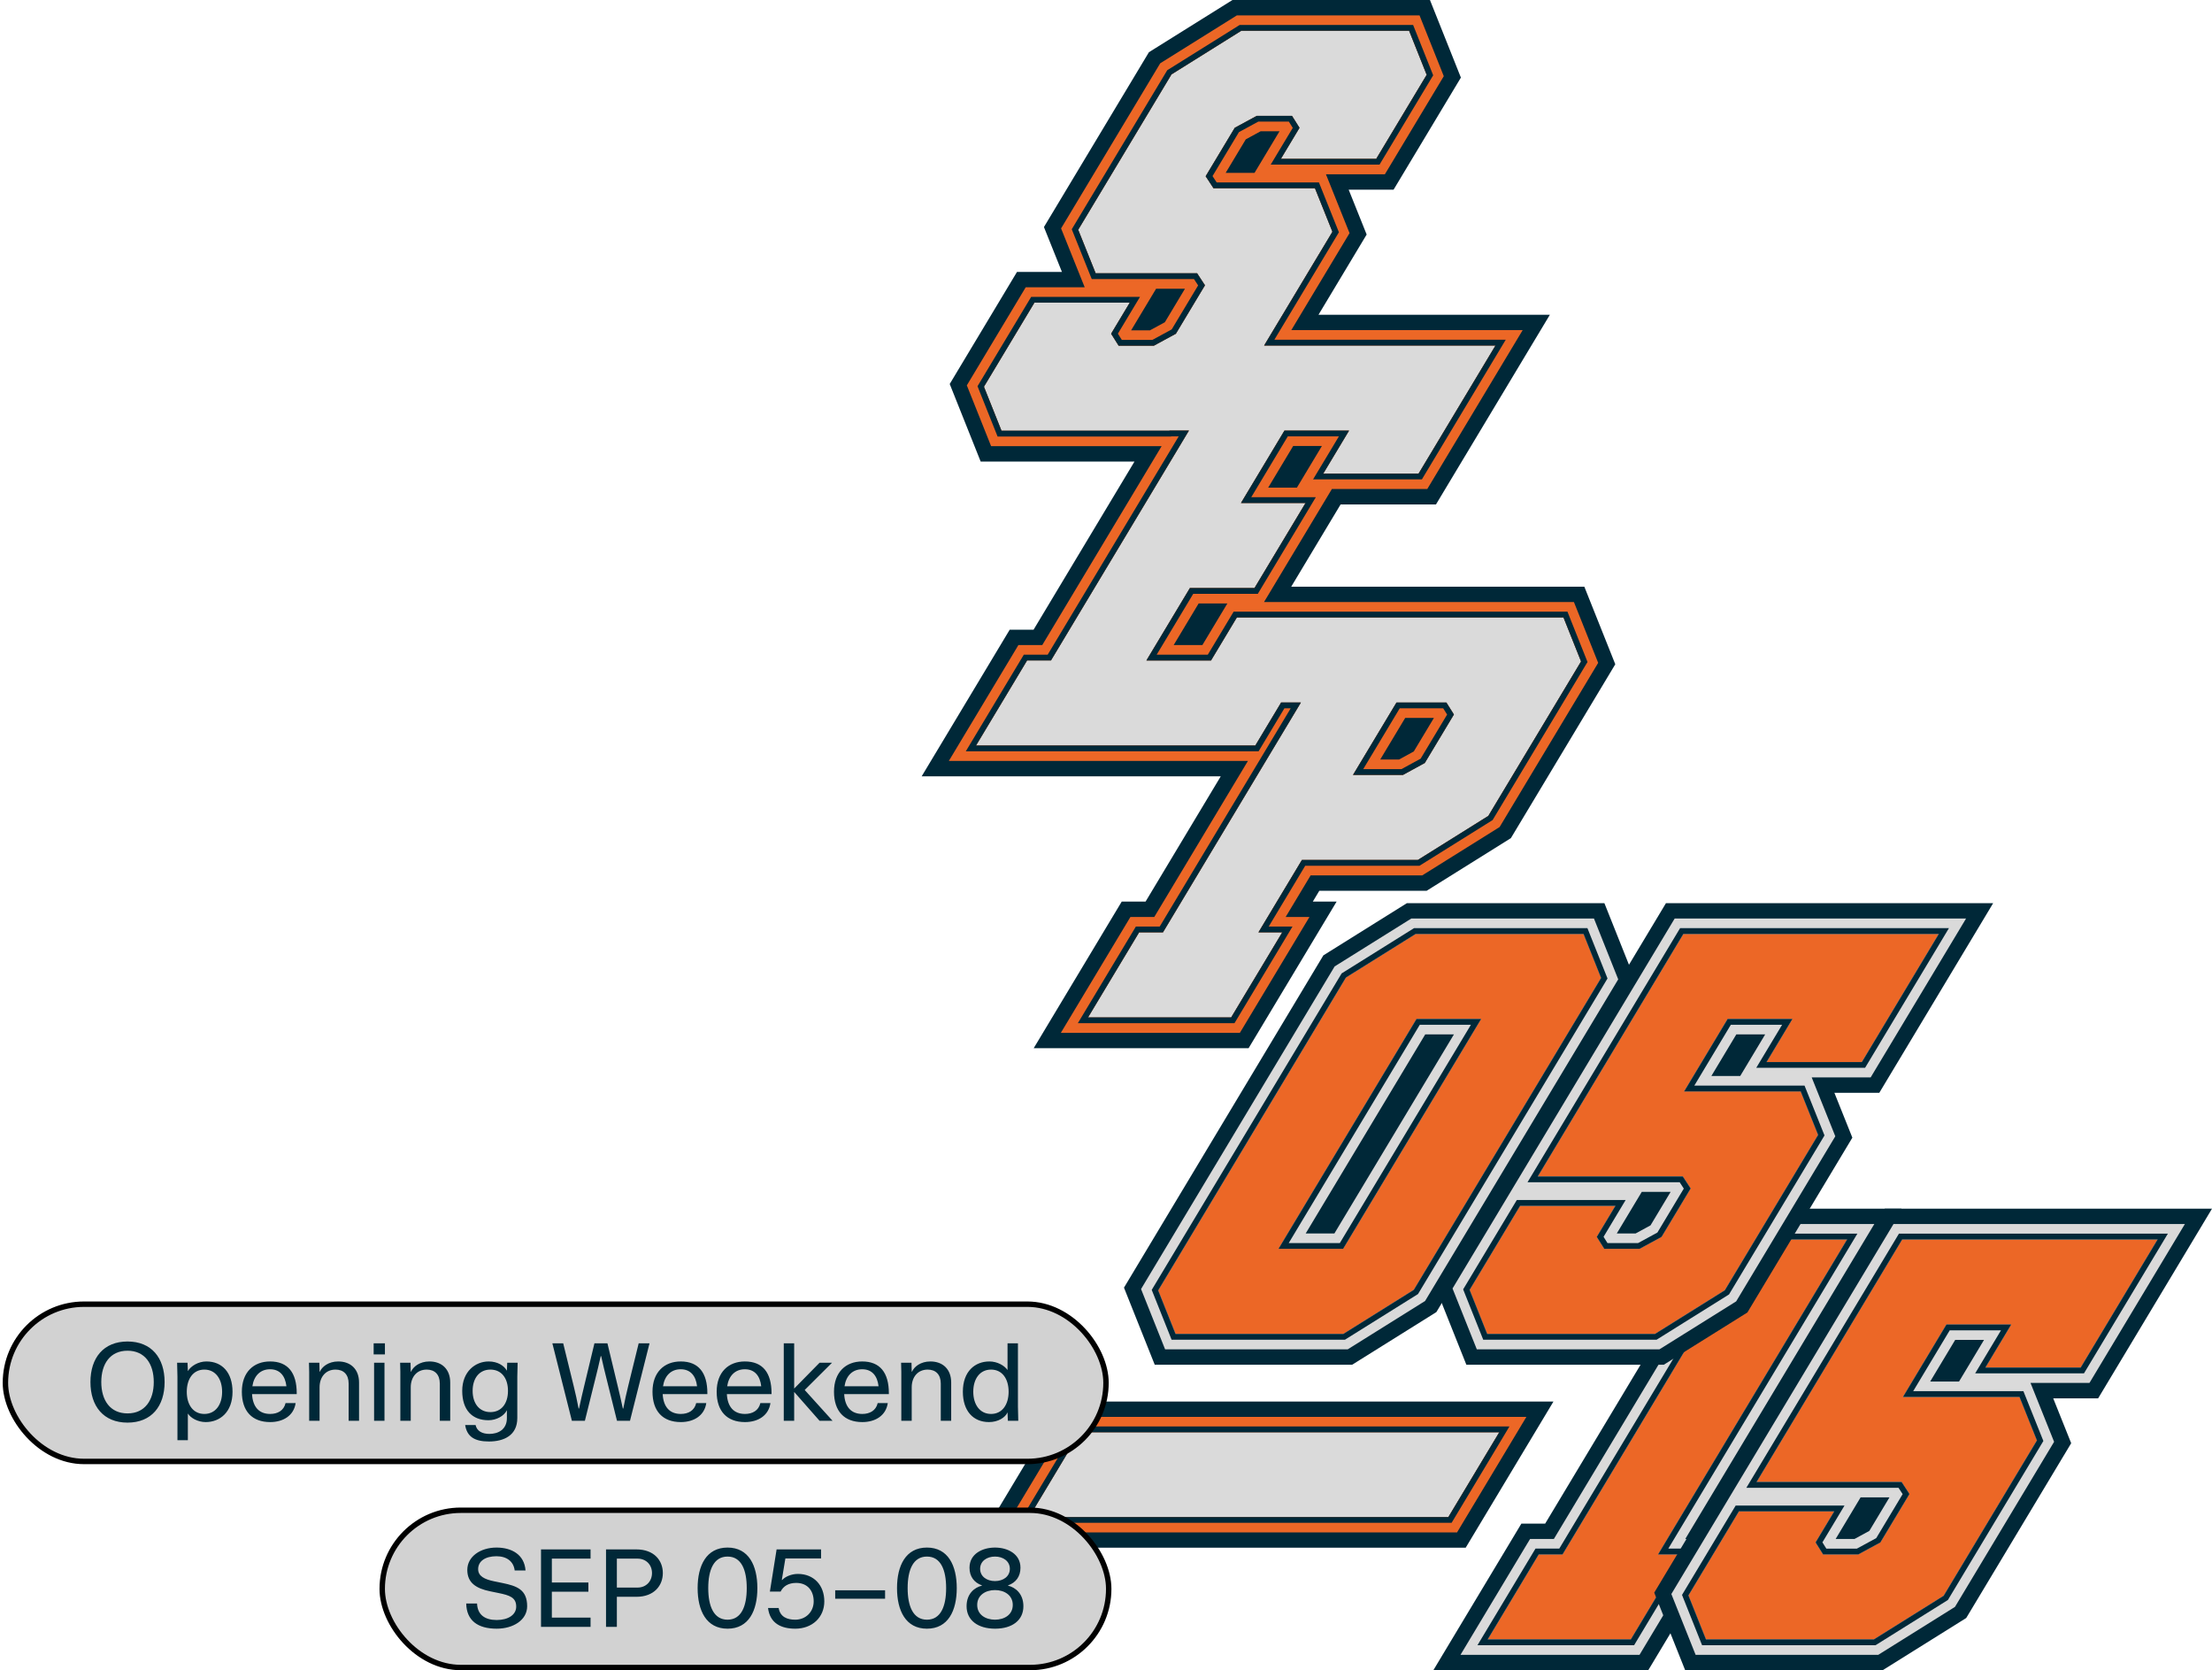
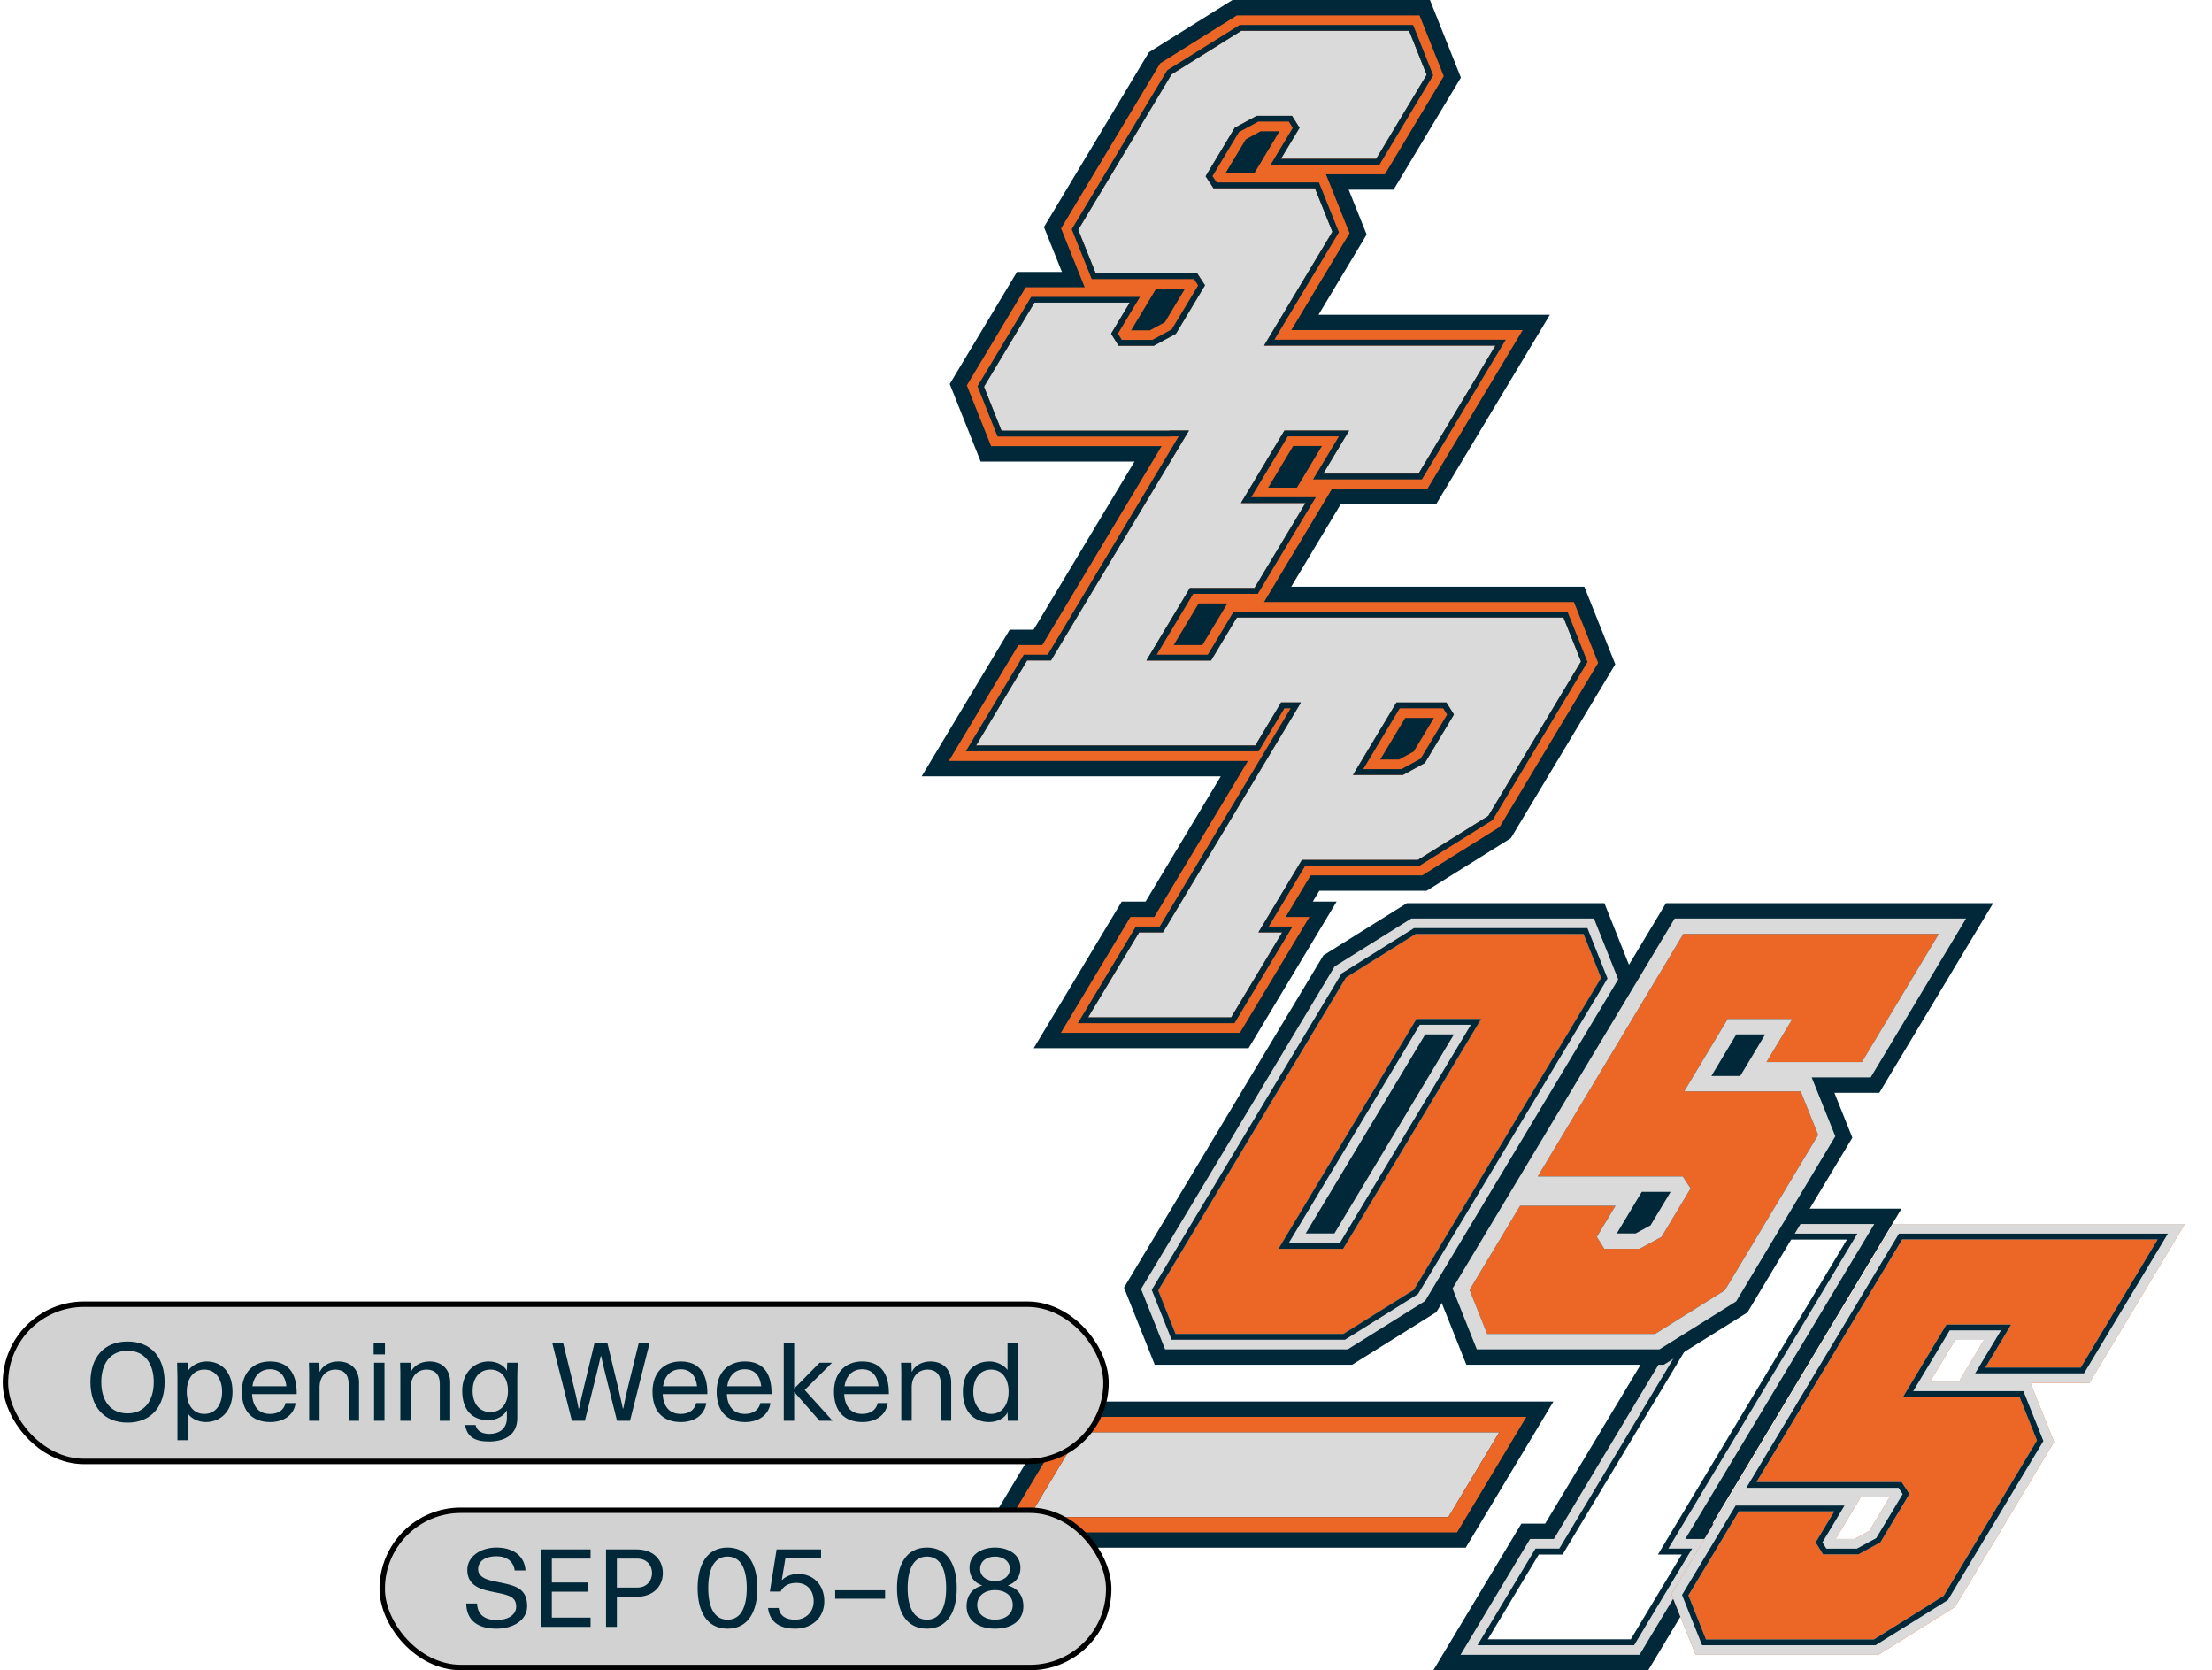
<svg xmlns="http://www.w3.org/2000/svg" width="408" height="308" viewBox="0 0 408 308" fill="none">
-   <path d="M269.385 305.165L282.219 283.796H286.608L308.654 247.09H304.265L317.096 225.721H345.717L310.852 283.796H315.242L302.407 305.165H269.385Z" fill="#EC6726" />
  <path d="M318.699 228.556H340.706L305.841 286.631H310.231L300.804 302.327H274.392L283.819 286.631H288.209L313.662 244.252H309.272L318.699 228.556ZM340.706 222.886H315.492L313.841 225.637L304.414 241.333L299.254 249.928H303.643L285.005 280.964H280.615L278.964 283.716L269.537 299.411L264.377 308.003H304.014L305.665 305.255L315.092 289.559L320.255 280.964H315.862L345.571 231.481L350.73 222.889H340.712L340.706 222.886Z" fill="#002838" />
  <path d="M345.717 225.721H317.096L316.272 227.095L306.845 242.791L304.265 247.087H308.654L286.608 283.796H282.219L281.392 285.17L271.965 300.866L269.385 305.162H302.407L303.232 303.788L312.659 288.092L315.239 283.796H310.846L343.134 230.017L345.714 225.721H345.717ZM340.71 228.556L305.841 286.631H310.231L300.804 302.327H274.392L283.819 286.631H288.209L313.662 244.252H309.272L318.699 228.556H340.707H340.71Z" fill="#DADADA" />
  <path d="M342.587 227.495H318.099L317.788 228.012L308.361 243.708L307.394 245.318H311.783L287.608 285.571H283.219L282.908 286.087L273.481 301.783L272.514 303.394H301.404L301.714 302.877L311.141 287.181L312.109 285.571H307.719L341.62 229.105L342.587 227.495ZM340.709 228.556L305.841 286.631H310.23L300.803 302.327H274.392L283.819 286.631H288.208L313.661 244.252H309.272L318.699 228.556H340.706H340.709Z" fill="#002838" />
  <path d="M361.345 254.758L365.95 247.09H360.629L356.021 254.758H361.345ZM342.056 283.796L344.8 282.308L348.511 276.127H343.19L338.583 283.799H342.059L342.056 283.796ZM312.75 305.165L308.277 293.95L318.982 276.127L349.255 225.721H402.992L385.392 255.024H374.52L378.874 265.881L360.59 296.325L346.445 305.165H312.753H312.75Z" fill="#EC6726" />
-   <path d="M350.855 228.556H397.978L383.786 252.186H366.192L370.957 244.252H359.019L351.008 257.594H372.492L375.711 265.627L358.503 294.279L345.624 302.327H314.665L311.422 294.204L320.735 278.7H338.329L334.886 284.433L336.272 286.634H342.769L346.824 284.433L352.19 275.5L350.745 273.292H323.987L350.852 228.559L350.855 228.556ZM397.978 222.886H347.648L345.997 225.637L319.129 270.371L313.969 278.963L306.569 291.283L305.121 293.694L306.163 296.308L309.403 304.43L310.827 308H347.251L348.631 307.14L361.51 299.092L362.665 298.369L363.367 297.204L380.576 268.551L382.027 266.135L380.979 263.518L378.712 257.862H386.999L388.65 255.111L402.843 231.481L408.002 222.886H397.981H397.978Z" fill="#002838" />
  <path d="M343.187 276.127H348.508L344.797 282.308L342.053 283.799H338.58L340.763 280.16L343.184 276.127H343.187ZM360.626 247.09H365.947L363.764 250.728L361.342 254.761H356.021L360.629 247.09H360.626ZM402.989 225.721H349.252L348.428 227.095L321.562 271.829L318.982 276.124L318.316 277.236L309.003 292.74L308.277 293.947L308.8 295.253L312.04 303.376L312.753 305.159H346.445L347.135 304.729L360.014 296.681L360.59 296.319L360.942 295.737L378.151 267.085L378.876 265.878L378.351 264.569L375.132 256.536L374.526 255.021H385.398L386.225 253.647L400.418 230.017L402.998 225.721H402.989ZM397.978 228.556L383.786 252.186H366.192L370.957 244.252H359.019L351.008 257.593H372.492L375.711 265.627L358.503 294.279L345.624 302.327H314.665L311.422 294.204L320.735 278.7H338.329L334.886 284.432L336.272 286.634H342.769L346.824 284.432L352.19 275.5L350.745 273.292H323.987L350.852 228.559H397.975L397.978 228.556Z" fill="#DADADA" />
  <path d="M399.86 227.495H350.256L349.946 228.012L323.08 272.746L322.113 274.356H350.176L350.94 275.524L346.07 283.638L342.504 285.574H336.864L336.141 284.42L339.247 279.249L340.214 277.639H320.139L319.828 278.156L310.518 293.66L310.246 294.112L310.44 294.602L313.68 302.724L313.949 303.394H345.932L346.192 303.232L359.071 295.184L359.286 295.05L359.417 294.832L376.626 266.179L376.898 265.725L376.701 265.235L373.479 257.202L373.213 256.536H352.887L359.623 245.321H369.08L365.282 251.645L364.314 253.256H384.387L384.697 252.739L398.89 229.108L399.857 227.498L399.86 227.495ZM397.979 228.556L383.786 252.186H366.193L370.958 244.252H359.02L351.009 257.593H372.493L375.712 265.627L358.504 294.279L345.625 302.327H314.665L311.423 294.204L320.736 278.699H338.33L334.887 284.432L336.272 286.634H342.77L346.825 284.432L352.191 275.5L350.746 273.292H323.988L350.853 228.559H397.976L397.979 228.556Z" fill="#002838" />
  <path d="M231.396 31.873L236.004 24.201H232.531L229.787 25.689L226.075 31.87H231.396V31.873ZM212.106 60.91L214.851 59.42L218.562 53.239H213.241L208.634 60.91H212.106ZM239.214 89.915L243.818 82.246H238.521L233.914 89.915H239.211H239.214ZM221.772 118.956L226.38 111.284H221.083L216.475 118.956H221.772ZM258.047 140.062L260.767 138.577L264.482 132.39H259.188L254.58 140.062H258.05H258.047ZM195.671 190.466L208.505 169.1H212.904L230.178 140.325H175.008L187.842 118.959H192.243L214.259 82.282H182.804L178.331 71.067L189.195 52.982H200.07L195.716 42.125L214.003 11.681L228.148 2.841H261.839L266.312 14.056L255.449 32.141H244.577L248.93 42.998L238.19 60.883H280.866L263.266 90.184H245.673L233.158 111.024H250.65H290.317L294.79 122.239L276.608 152.514L262.344 161.428H241.752L237.144 169.1H241.534L228.7 190.466H195.677H195.671Z" fill="#DADADA" />
  <path d="M257.581 129.555L249.569 142.897H258.772L262.8 140.696L268.169 131.754L266.784 129.552H257.578L257.581 129.555ZM198.866 42.374L216.075 13.718L228.954 5.67H259.91L263.153 13.796L253.839 29.301H236.245L239.688 23.568L238.303 21.366H231.805L227.75 23.568L222.384 32.5L223.829 34.705H242.543L245.765 42.738L233.17 63.713H275.846L261.654 87.343H244.06L248.826 79.409H236.917L228.903 92.75H240.814L231.387 108.446H219.476L211.461 121.788H223.373L228.138 113.854H245.729H288.385L291.628 121.979L274.521 150.464L261.522 158.587H240.139L232.125 171.929H236.514L227.087 187.622H200.676L210.103 171.929H214.501L239.942 129.549H236.302L231.536 137.481H180.018L189.445 121.785H193.847L219.288 79.406H215.734L215.684 79.439H184.724L181.481 71.316L190.795 55.808H208.389L204.946 61.541L206.331 63.743H212.829L216.884 61.541L222.25 52.608L220.805 50.401H202.091L198.869 42.371L198.866 42.374ZM227.329 0L225.95 0.86L213.071 8.908L211.915 9.631L211.213 10.8L194.005 39.452L192.554 41.869L193.602 44.486L195.871 50.141H187.585L185.934 52.892L176.62 68.4L175.175 70.811L176.217 73.425L179.46 81.548L180.884 85.118H209.252L190.64 116.121H186.238L184.587 118.872L175.16 134.568L170 143.157H225.167L211.297 166.262H206.899L205.247 169.01L195.82 184.706L190.66 193.298H230.297L231.949 190.55L241.376 174.854L246.535 166.262H242.146L243.346 164.263H263.147L264.523 163.403L277.525 155.28L278.68 154.557L279.382 153.389L296.489 124.904L297.937 122.493L296.895 119.882L293.652 111.759L292.228 108.189H245.732H238.163L245.675 95.678L247.273 93.022H264.864L266.515 90.271L280.708 66.64L285.868 58.049H243.191L250.626 45.666L252.078 43.249L251.029 40.632L248.76 34.974H257.046L258.698 32.222L268.011 16.718L269.459 14.307L268.417 11.693L265.177 3.57L263.753 0L227.329 0Z" fill="#002838" />
  <path d="M259.185 132.39H264.483L260.768 138.574L258.051 140.059H254.581L259.188 132.387L259.185 132.39ZM221.086 111.284H226.384L225.715 112.396L221.776 118.956H216.479L221.086 111.284ZM238.525 82.247H243.822L241.636 85.885L239.215 89.918H233.917L238.522 82.249L238.525 82.247ZM213.242 53.242H218.566L214.855 59.423L212.11 60.913H208.635L210.82 57.275L213.242 53.242ZM232.532 24.204H236.005L233.819 27.843L231.397 31.876H226.073L229.785 25.695L232.529 24.204H232.532ZM261.834 2.835H228.142L227.453 3.265L214.574 11.313L213.998 11.675L213.648 12.257L196.44 40.91L195.714 42.12L196.24 43.428L199.461 51.458L200.071 52.973H189.195L188.368 54.347L179.055 69.855L178.329 71.062L178.852 72.367L182.095 80.49L182.805 82.273H214.26L192.244 118.95H187.843L187.019 120.327L177.592 136.023L175.012 140.319H230.179L212.905 169.094H208.506L207.679 170.468L198.252 186.164L195.672 190.46H228.695L229.522 189.086L238.949 173.39L241.529 169.094H237.139L241.747 161.422H262.339L263.028 160.992L276.027 152.869L276.603 152.508L276.952 151.925L294.059 123.44L294.782 122.233L294.26 120.928L291.02 112.802L290.306 111.018H245.73H233.147L233.816 109.907L243.243 94.211L245.665 90.178H263.258L264.083 88.804L278.275 65.173L280.855 60.877H238.179L248.197 44.199L248.922 42.992L248.397 41.683L245.175 33.65L244.566 32.136H255.441L256.268 30.761L265.582 15.254L266.304 14.05L265.785 12.744L262.542 4.621L261.831 2.835H261.834ZM249.567 142.897H258.77L262.799 140.695L268.167 131.757L266.782 129.555H257.579L249.564 142.897H249.567ZM259.914 5.673L263.154 13.796L253.84 29.303H236.247L239.69 23.571L238.304 21.369H231.809L227.751 23.571L222.385 32.503L223.831 34.708H242.544L245.766 42.741L233.171 63.713H275.848L261.655 87.343H244.061L248.827 79.409H236.915L228.901 92.75H240.812L231.385 108.446H219.474L211.459 121.788H223.371L228.137 113.853H245.73H288.383L291.626 121.976L274.519 150.461L261.521 158.584H240.137L232.126 171.926H236.515L227.088 187.622H200.68L210.107 171.926H214.505L239.946 129.546H236.306L231.544 137.481H180.019L189.446 121.785H193.848L219.289 79.406H215.735L215.685 79.438H184.725L181.482 71.313L190.796 55.808H208.39L204.947 61.541L206.332 63.742H212.83L216.885 61.541L222.251 52.608L220.806 50.401H202.092L198.87 42.37L216.079 13.715L228.958 5.667H259.914V5.673Z" fill="#EC6726" />
  <path d="M258.182 130.619H266.196L266.919 131.769L262.034 139.901L258.495 141.834H251.442L258.179 130.619H258.182ZM260.633 4.607H228.65L228.39 4.768L215.511 12.816L215.296 12.95L215.165 13.168L197.956 41.824L197.684 42.278L197.881 42.768L201.103 50.798L201.372 51.464H220.229L220.993 52.632L216.12 60.743L212.558 62.679H206.917L206.195 61.529L209.303 56.355L210.271 54.744H190.198L189.888 55.261L180.574 70.769L180.303 71.22L180.497 71.71L183.736 79.833L184.005 80.502H215.989L216.04 80.469H217.41L193.247 120.722H188.846L188.535 121.238L179.108 136.934L178.141 138.545H232.143L232.454 138.028L236.909 130.61H238.071L213.908 170.862H209.509L209.199 171.379L199.772 187.075L198.804 188.685H227.694L228.005 188.169L237.432 172.473L238.399 170.862H234.01L240.746 159.648H261.834L262.09 159.486L275.089 151.364L275.304 151.229L275.435 151.011L292.542 122.526L292.814 122.075L292.62 121.585L289.38 113.459L289.114 112.79H245.739H228.145H227.545L227.234 113.307L222.779 120.725H213.349L220.086 109.51H231.997L232.308 108.993L241.734 93.297L242.702 91.687H230.791L237.527 80.472H246.957L243.159 86.793L242.191 88.404H262.264L262.574 87.887L276.767 64.256L277.734 62.646H235.058L246.688 43.285L246.96 42.831L246.763 42.341L243.541 34.307L243.272 33.641H224.415L223.648 32.473L228.521 24.362L232.087 22.427H237.727L238.45 23.577L235.344 28.748L234.377 30.358H254.452L254.763 29.841L264.076 14.337L264.348 13.886L264.154 13.396L260.914 5.27L260.645 4.601L260.633 4.607ZM249.567 142.897H258.77L262.798 140.695L268.167 131.757L266.781 129.555H257.578L249.564 142.897H249.567ZM259.914 5.673L263.153 13.796L253.84 29.304H236.246L239.689 23.571L238.304 21.369H231.809L227.751 23.571L222.385 32.503L223.83 34.708H242.544L245.766 42.741L233.171 63.713H275.847L261.654 87.343H244.061L248.826 79.409H236.915L228.9 92.75H240.812L231.385 108.446H219.474L211.459 121.788H223.37L228.136 113.854H245.73H288.383L291.625 121.976L274.518 150.461L261.52 158.584H240.137L232.125 171.926H236.515L227.088 187.622H200.679L210.106 171.926H214.505L239.946 129.546H236.306L231.543 137.481H180.019L189.446 121.785H193.847L219.288 79.406H215.735L215.684 79.438H184.725L181.482 71.313L190.795 55.808H208.389L204.946 61.541L206.332 63.742H212.83L216.885 61.541L222.251 52.608L220.805 50.401H202.092L198.87 42.37L216.078 13.715L228.957 5.667H259.914V5.673Z" fill="#002838" />
  <path d="M246.129 227.456L268.175 190.75H262.881L240.835 227.456H246.129ZM214.901 248.822L210.467 237.706L246.168 178.221L260.313 169.381H294.004L298.478 180.596L262.857 239.908L248.59 248.822H214.898H214.901Z" fill="#EC6726" />
  <path d="M295.927 166.546H259.504L258.127 167.406L245.248 175.454L244.093 176.177L243.391 177.345L208.762 235.041L207.316 237.452L208.359 240.063L211.563 248.091L212.987 251.66H249.411L250.787 250.8L263.786 242.677L264.938 241.954L265.64 240.786L300.186 183.264L301.634 180.853L300.592 178.239L297.352 170.116L295.927 166.546ZM273.186 187.912H261.274L235.821 230.291H247.73L273.183 187.912H273.186ZM292.084 172.216L295.324 180.339L260.779 237.862L247.78 245.987H216.824L213.62 237.96L248.249 180.264L261.128 172.216H292.087H292.084Z" fill="#002838" />
  <path d="M262.882 190.747H268.176L246.13 227.453H240.836L262.882 190.747ZM294.006 169.381H260.314L259.624 169.811L246.745 177.859L246.169 178.221L245.817 178.806L211.187 236.502L210.465 237.706L210.984 239.012L214.188 247.039L214.899 248.822H248.591L249.28 248.392L262.279 240.269L262.855 239.908L263.207 239.325L297.753 181.803L298.479 180.596L297.956 179.29L294.716 171.167L294.003 169.381H294.006ZM273.187 187.912H261.275L235.822 230.291H247.731L273.184 187.912H273.187ZM292.086 172.216L295.325 180.339L260.78 237.861L247.781 245.987H216.825L213.621 237.96L248.25 180.264L261.129 172.216H292.088H292.086Z" fill="#DADADA" />
  <path d="M261.877 188.975H271.307L247.131 229.228H237.702L261.877 188.975ZM292.806 171.152H260.823L260.563 171.314L247.684 179.362L247.466 179.496L247.335 179.714L212.705 237.41L212.434 237.861L212.628 238.351L215.832 246.379L216.097 247.048H248.081L248.338 246.886L261.336 238.764L261.551 238.629L261.682 238.411L296.231 180.888L296.503 180.437L296.309 179.947L293.066 171.825L292.8 171.155L292.806 171.152ZM273.185 187.912H261.273L235.82 230.291H247.729L273.182 187.912H273.185ZM292.083 172.216L295.323 180.339L260.778 237.861L247.779 245.987H216.823L213.619 237.96L248.248 180.264L261.127 172.216H292.086H292.083Z" fill="#002838" />
  <path d="M320.98 198.419L325.585 190.75H320.264L315.656 198.419H320.977H320.98ZM301.69 227.456L304.434 225.966L308.146 219.785H302.825L298.218 227.456H301.693H301.69ZM272.385 248.822L267.912 237.608L278.617 219.785L308.89 169.381H362.627L345.03 198.681H334.158L338.511 209.538L320.228 239.983L306.083 248.822H272.391H272.385Z" fill="#EC6726" />
  <path d="M367.635 166.546H307.284L305.633 169.297L278.767 214.031L273.607 222.626L266.208 234.946L264.76 237.357L265.802 239.968L269.042 248.094L270.466 251.66H306.893L308.269 250.8L321.148 242.752L322.304 242.029L323.006 240.861L340.214 212.209L341.665 209.792L340.617 207.175L338.351 201.52H346.634L348.286 198.768L362.478 175.138L367.638 166.546H367.635ZM357.617 172.216L343.424 195.847H325.83L330.596 187.912H318.661L310.646 201.254H332.131L335.353 209.287L318.144 237.939L305.266 245.987H274.306L271.063 237.862L280.377 222.357H297.971L294.528 228.09L295.913 230.291H302.411L306.466 228.09L311.832 219.157L310.387 216.95H283.629L310.494 172.216H357.617Z" fill="#002838" />
  <path d="M302.823 219.785H308.147L304.435 225.966L301.691 227.456H298.215L300.401 223.818L302.823 219.785ZM320.264 190.747H325.586L323.403 194.386L320.981 198.419H315.66L320.264 190.747ZM362.628 169.381H308.891L308.066 170.755L281.201 215.489L278.621 219.785L277.955 220.896L268.642 236.401L267.916 237.608L268.439 238.913L271.681 247.039L272.395 248.822H306.087L306.776 248.392L319.655 240.344L320.232 239.983L320.584 239.4L337.793 210.748L338.518 209.541L337.996 208.232L334.774 200.199L334.167 198.684H345.04L345.864 197.31L360.057 173.68L362.636 169.384L362.628 169.381ZM357.617 172.216L343.424 195.846H325.83L330.596 187.912H318.661L310.646 201.254H332.131L335.353 209.287L318.144 237.939L305.266 245.987H274.306L271.063 237.861L280.377 222.357H297.971L294.528 228.09L295.913 230.291H302.411L306.466 228.09L311.832 219.157L310.387 216.95H283.629L310.494 172.216H357.617Z" fill="#DADADA" />
-   <path d="M359.495 171.152H309.891L309.58 171.669L282.715 216.403L281.748 218.013H309.81L310.575 219.181L305.702 227.292L302.139 229.228H296.499L295.773 228.075L298.878 222.903L299.846 221.293H279.771L279.46 221.81L270.147 237.315L269.875 237.766L270.069 238.256L273.312 246.379L273.578 247.048H305.561L305.821 246.886L318.7 238.838L318.915 238.704L319.046 238.486L336.255 209.834L336.527 209.379L336.33 208.889L333.111 200.856L332.842 200.19H312.516L319.249 188.975H328.706L324.908 195.297L323.94 196.907H344.013L344.323 196.39L358.516 172.76L359.483 171.149L359.495 171.152ZM357.617 172.216L343.424 195.846H325.831L330.596 187.912H318.661L310.647 201.254H332.131L335.353 209.287L318.144 237.939L305.266 245.987H274.306L271.063 237.861L280.377 222.357H297.971L294.528 228.09L295.913 230.291H302.411L306.466 228.09L311.832 219.157L310.387 216.95H283.629L310.494 172.216H357.617Z" fill="#002838" />
  <path d="M184.82 282.584L197.613 261.283H281.541L268.749 282.584H184.82Z" fill="#DADADA" />
  <path d="M286.536 258.453H196.011L194.362 261.196L184.965 276.844L179.82 285.409H270.342L271.991 282.666L281.388 267.018L286.533 258.453H286.536ZM276.547 264.108L267.15 279.756H189.812L199.209 264.108H276.547Z" fill="#002838" />
  <path d="M281.54 261.283H197.612L196.787 262.654L187.39 278.303L184.816 282.587H268.748L269.572 281.215L278.969 265.567L281.54 261.283ZM276.548 264.109L267.151 279.757H189.812L199.209 264.109H276.548Z" fill="#EC6726" />
-   <path d="M278.421 263.049H198.61L198.299 263.563L188.902 279.211L187.938 280.818H267.746L268.053 280.304L277.45 264.656L278.415 263.052L278.421 263.049ZM276.548 264.109L267.151 279.757H189.813L199.21 264.109H276.548Z" fill="#002838" />
  <rect x="1" y="240.5" width="203" height="29" rx="14.5" fill="#D2D2D2" />
  <rect x="1" y="240.5" width="203" height="29" rx="14.5" stroke="black" />
  <path d="M16.681 254.86C16.681 250.4 19.101 247.38 23.521 247.38C27.941 247.38 30.361 250.4 30.361 254.86C30.361 259.32 27.941 262.34 23.521 262.34C19.101 262.34 16.681 259.32 16.681 254.86ZM18.681 254.86C18.681 258.22 20.321 260.64 23.521 260.64C26.721 260.64 28.361 258.22 28.361 254.86C28.361 251.5 26.721 249.08 23.521 249.08C20.321 249.08 18.681 251.5 18.681 254.86ZM42.889 256.66C42.889 260.44 40.529 262.24 37.95 262.24C36.469 262.24 35.169 261.48 34.669 260.68H34.65V265.58H32.73V253.9L32.669 251.3H34.59L34.65 252.82H34.669C35.209 251.9 36.59 251.06 38.069 251.06C40.989 251.06 42.889 253.12 42.889 256.66ZM34.45 256.66C34.45 259.04 35.63 260.74 37.69 260.74C39.749 260.74 40.969 259.04 40.969 256.66C40.969 254.28 39.749 252.56 37.69 252.56C35.63 252.56 34.45 254.28 34.45 256.66ZM54.73 257.08H46.49C46.61 259.4 47.75 260.74 49.83 260.74C51.21 260.74 52.35 260.12 52.67 258.74H54.53C54.19 261.04 52.25 262.24 49.83 262.24C46.51 262.24 44.61 260.24 44.61 256.64C44.61 253.04 46.79 251.06 49.81 251.06C53.11 251.06 54.73 253.14 54.73 256.92V257.08ZM49.81 252.5C48.01 252.5 46.83 253.72 46.55 255.64H52.83C52.61 253.7 51.61 252.5 49.81 252.5ZM62.386 251.06C64.686 251.06 66.226 252.5 66.226 254.94V262H64.306V255.14C64.306 253.48 63.386 252.56 61.886 252.56C60.086 252.56 58.946 253.92 58.946 255.82V262H57.026V252.94L56.986 251.3H58.906L58.946 252.94H59.006C59.386 252.04 60.586 251.06 62.386 251.06ZM70.999 249.76H68.919V247.72H70.999V249.76ZM70.919 262H68.999V251.3H70.919V262ZM79.202 251.06C81.502 251.06 83.042 252.5 83.042 254.94V262H81.122V255.14C81.122 253.48 80.202 252.56 78.702 252.56C76.902 252.56 75.762 253.92 75.762 255.82V262H73.842V252.94L73.802 251.3H75.722L75.762 252.94H75.822C76.202 252.04 77.402 251.06 79.202 251.06ZM85.256 256.48C85.256 252.94 87.656 251.06 90.136 251.06C91.796 251.06 92.996 251.86 93.476 252.74H93.496L93.556 251.3H95.476L95.416 253.9V261.5C95.416 264.68 92.976 265.82 90.176 265.82C87.556 265.82 86.136 264.94 85.796 262.78H87.716C87.956 263.86 88.876 264.42 90.276 264.42C91.876 264.42 93.496 263.62 93.496 261.5V260.08H93.476C92.996 261.08 91.596 261.9 90.096 261.9C87.096 261.9 85.256 260.02 85.256 256.48ZM93.696 256.48C93.696 254.1 92.456 252.56 90.456 252.56C88.456 252.56 87.176 254.1 87.176 256.48C87.176 258.86 88.456 260.4 90.456 260.4C92.456 260.4 93.696 258.86 93.696 256.48ZM115.882 255.54L117.802 247.72H119.802L116.202 262H113.802L111.882 254.28C111.562 252.96 111.202 251.6 110.882 250.08H110.802C110.482 251.6 110.122 252.96 109.802 254.28L107.882 262H105.482L101.882 247.72H103.882L105.802 255.54C106.142 256.9 106.462 258.36 106.722 259.74H106.802C107.082 258.36 107.442 256.9 107.762 255.54L109.642 247.72H112.042L113.922 255.54C114.242 256.9 114.602 258.36 114.882 259.74H114.962C115.222 258.36 115.542 256.9 115.882 255.54ZM130.472 257.08H122.232C122.352 259.4 123.492 260.74 125.572 260.74C126.952 260.74 128.092 260.12 128.412 258.74H130.272C129.932 261.04 127.992 262.24 125.572 262.24C122.252 262.24 120.352 260.24 120.352 256.64C120.352 253.04 122.532 251.06 125.552 251.06C128.852 251.06 130.472 253.14 130.472 256.92V257.08ZM125.552 252.5C123.752 252.5 122.572 253.72 122.292 255.64H128.572C128.352 253.7 127.352 252.5 125.552 252.5ZM142.308 257.08H134.068C134.188 259.4 135.328 260.74 137.408 260.74C138.788 260.74 139.928 260.12 140.248 258.74H142.108C141.768 261.04 139.828 262.24 137.408 262.24C134.088 262.24 132.188 260.24 132.188 256.64C132.188 253.04 134.368 251.06 137.388 251.06C140.688 251.06 142.308 253.14 142.308 256.92V257.08ZM137.388 252.5C135.588 252.5 134.408 253.72 134.128 255.64H140.408C140.188 253.7 139.188 252.5 137.388 252.5ZM146.484 247.72V256.06L151.164 251.3H153.464L148.424 256.32L153.564 262H151.164L146.484 256.68V262H144.564V247.72H146.484ZM163.949 257.08H155.709C155.829 259.4 156.969 260.74 159.049 260.74C160.429 260.74 161.569 260.12 161.889 258.74H163.749C163.409 261.04 161.469 262.24 159.049 262.24C155.729 262.24 153.829 260.24 153.829 256.64C153.829 253.04 156.009 251.06 159.029 251.06C162.329 251.06 163.949 253.14 163.949 256.92V257.08ZM159.029 252.5C157.229 252.5 156.049 253.72 155.769 255.64H162.049C161.829 253.7 160.829 252.5 159.029 252.5ZM171.605 251.06C173.905 251.06 175.445 252.5 175.445 254.94V262H173.525V255.14C173.525 253.48 172.605 252.56 171.105 252.56C169.305 252.56 168.165 253.92 168.165 255.82V262H166.245V252.94L166.205 251.3H168.125L168.165 252.94H168.225C168.605 252.04 169.805 251.06 171.605 251.06ZM177.598 256.64C177.598 252.86 179.858 251.06 182.498 251.06C183.978 251.06 185.278 251.84 185.818 252.62H185.838V247.72H187.758V259.4L187.818 262H185.898L185.838 260.48H185.818C185.398 261.42 184.078 262.24 182.418 262.24C179.498 262.24 177.598 260.18 177.598 256.64ZM186.038 256.64C186.038 254.26 184.858 252.56 182.798 252.56C180.738 252.56 179.518 254.26 179.518 256.64C179.518 259.02 180.738 260.74 182.798 260.74C184.858 260.74 186.038 259.02 186.038 256.64Z" fill="#002838" />
  <rect x="70.5" y="278.5" width="134" height="29" rx="14.5" fill="#D2D2D2" />
  <rect x="70.5" y="278.5" width="134" height="29" rx="14.5" stroke="black" />
  <path d="M96.933 289.6H94.933C94.733 287.96 93.493 286.98 91.573 286.98C89.493 286.98 88.193 287.9 88.193 289.36C88.193 290.66 89.373 291.24 91.133 291.6L92.693 291.92C95.293 292.46 97.233 293.1 97.233 296.2C97.233 298.74 94.673 300.34 91.613 300.34C88.133 300.34 86.053 298.84 85.993 295.7H87.993C88.073 297.8 89.473 298.74 91.613 298.74C93.713 298.74 95.193 297.8 95.213 296.3C95.233 294.58 93.993 294.18 91.933 293.76L90.373 293.44C87.853 292.92 86.193 291.9 86.193 289.5C86.193 287.04 88.613 285.38 91.573 285.38C94.373 285.38 96.713 286.66 96.933 289.6ZM108.928 285.72V287.42H101.788V291.82H108.528V293.52H101.788V298.3H108.928V300H99.788V285.72H108.928ZM122.26 290.08C122.26 292.38 120.66 294.46 117.38 294.46H113.78V300H111.78V285.72H117.38C120.66 285.72 122.26 287.78 122.26 290.08ZM120.26 290.08C120.26 288.56 119.18 287.42 117.58 287.42H113.78V292.76H117.58C119.18 292.76 120.26 291.6 120.26 290.08ZM134.196 300.34C130.276 300.34 128.676 297 128.676 292.86C128.676 288.72 130.276 285.38 134.196 285.38C138.116 285.38 139.696 288.72 139.696 292.86C139.696 297 138.116 300.34 134.196 300.34ZM134.196 298.68C136.756 298.68 137.736 296.18 137.736 292.86C137.736 289.52 136.756 287.04 134.196 287.04C131.636 287.04 130.636 289.52 130.636 292.86C130.636 296.18 131.636 298.68 134.196 298.68ZM146.683 300.34C144.103 300.34 142.003 299.36 141.663 296.52H143.623C143.903 298.2 145.223 298.68 146.683 298.68C148.623 298.68 150.083 297.24 150.083 295.3C150.083 293.36 148.963 291.9 146.863 291.9C145.463 291.9 144.483 292.48 143.983 293.5H142.003L143.243 285.72H151.443V287.38H144.863L144.203 291.36H144.283C144.743 290.8 145.923 290.24 147.163 290.24C150.123 290.24 152.043 292.34 152.043 295.3C152.043 298.26 149.803 300.34 146.683 300.34ZM154.052 293.26H163.252V294.82H154.052V293.26ZM170.973 300.34C167.053 300.34 165.453 297 165.453 292.86C165.453 288.72 167.053 285.38 170.973 285.38C174.893 285.38 176.473 288.72 176.473 292.86C176.473 297 174.893 300.34 170.973 300.34ZM170.973 298.68C173.533 298.68 174.513 296.18 174.513 292.86C174.513 289.52 173.533 287.04 170.973 287.04C168.413 287.04 167.413 289.52 167.413 292.86C167.413 296.18 168.413 298.68 170.973 298.68ZM183.544 300.34C180.404 300.34 178.284 298.8 178.284 296.2C178.284 293.88 179.764 292.72 181.124 292.4V292.36C179.664 291.84 178.824 290.72 178.824 289.1C178.824 286.54 181.204 285.38 183.524 285.38C185.844 285.38 188.224 286.54 188.224 289.1C188.224 290.72 187.384 291.84 185.924 292.36V292.4C187.284 292.72 188.764 293.88 188.764 296.2C188.764 298.8 186.684 300.34 183.544 300.34ZM180.784 289.3C180.784 290.72 182.024 291.56 183.524 291.56C185.024 291.56 186.264 290.72 186.264 289.3C186.264 287.88 185.024 287.04 183.524 287.04C182.024 287.04 180.784 287.88 180.784 289.3ZM180.244 295.96C180.244 297.76 181.784 298.68 183.524 298.68C185.264 298.68 186.804 297.76 186.804 295.96C186.804 294.16 185.264 293.22 183.524 293.22C181.784 293.22 180.244 294.16 180.244 295.96Z" fill="#002838" />
</svg>